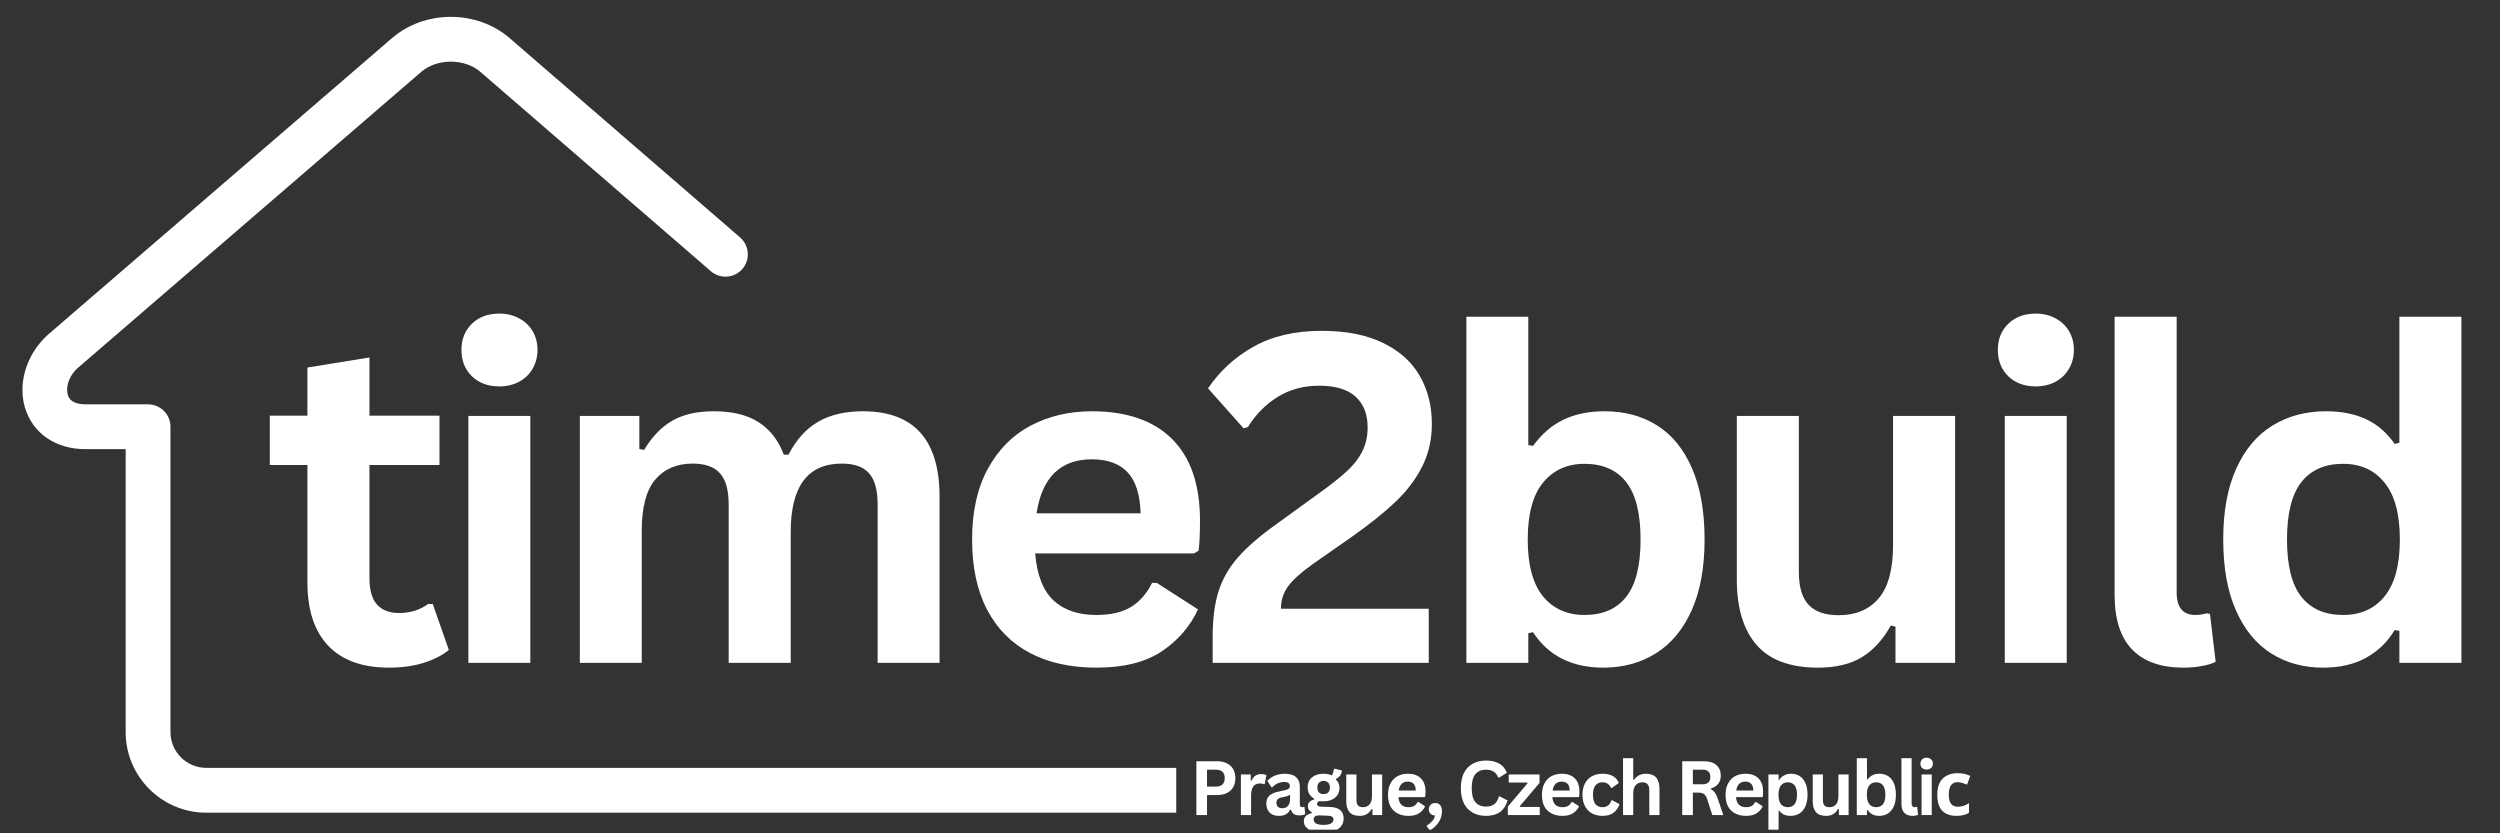
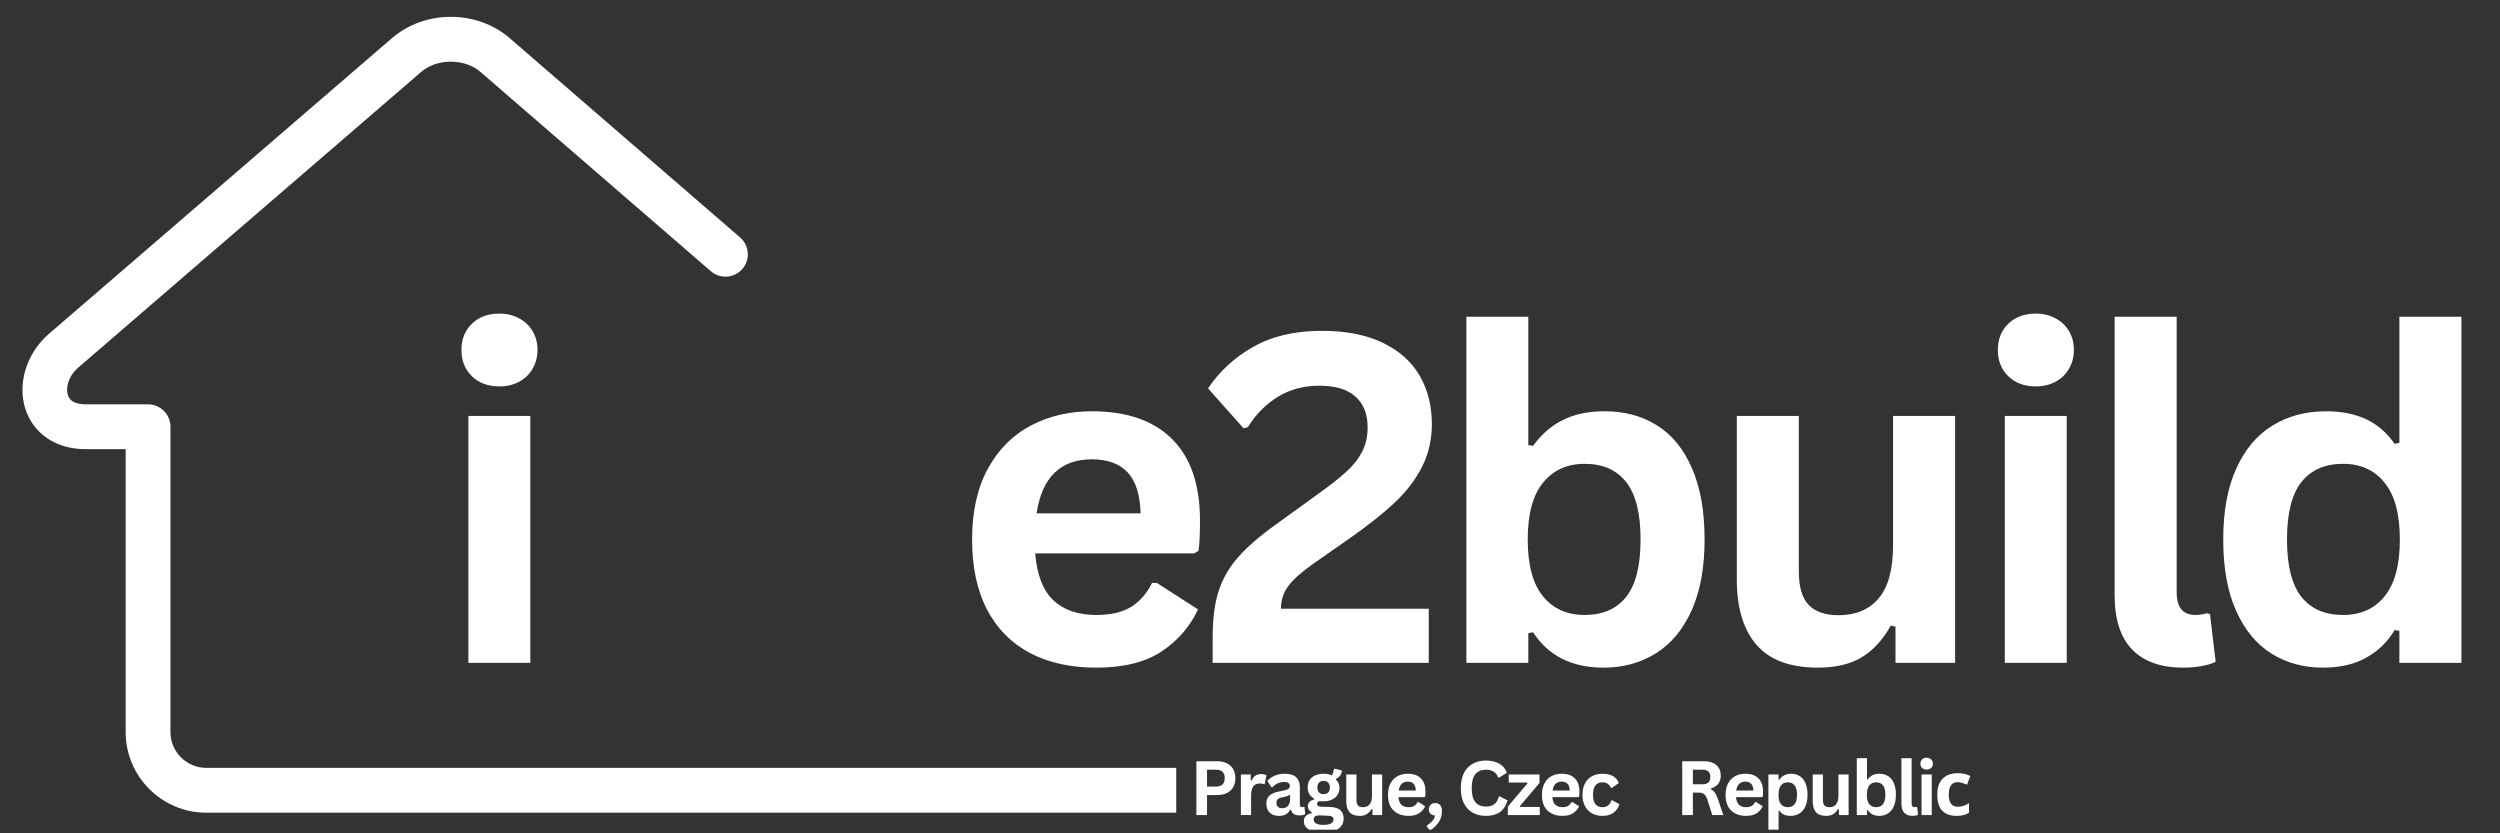
<svg xmlns="http://www.w3.org/2000/svg" width="450" zoomAndPan="magnify" viewBox="0 0 337.5 112.5" height="150" preserveAspectRatio="xMidYMid meet" version="1.0">
  <rect x="0" y="0" width="337.5" height="112.5" fill="#333333" stroke="none" />
  <defs>
    <g />
    <clipPath id="979368a401">
      <path d="M 3 2.273 L 158.793 2.273 L 158.793 109.797 L 3 109.797 Z M 3 2.273 " clip-rule="nonzero" />
    </clipPath>
    <clipPath id="94c5dbb134">
      <path d="M 176 103 L 182 103 L 182 112.004 L 176 112.004 Z M 176 103 " clip-rule="nonzero" />
    </clipPath>
    <clipPath id="e2aba8788d">
      <path d="M 192 108 L 195 108 L 195 112.004 L 192 112.004 Z M 192 108 " clip-rule="nonzero" />
    </clipPath>
    <clipPath id="009f5609a7">
      <path d="M 238 104 L 245 104 L 245 112.004 L 238 112.004 Z M 238 104 " clip-rule="nonzero" />
    </clipPath>
  </defs>
  <g clip-path="url(#979368a401)">
    <path fill="#ffffff" d="M 338.402 103.66 C 340.074 103.66 341.426 105.016 341.426 106.688 C 341.426 108.355 340.074 109.711 338.402 109.711 L 27.828 109.711 C 24.84 109.711 22.121 108.488 20.152 106.52 C 18.188 104.551 16.965 101.836 16.965 98.844 L 16.965 60.637 L 11.574 60.637 C 9.469 60.637 7.738 60.082 6.383 59.168 C 4.887 58.156 3.895 56.727 3.395 55.098 L 3.391 55.102 C 2.93 53.59 2.914 51.926 3.332 50.312 C 3.824 48.387 4.938 46.508 6.621 45.055 L 52.93 5.137 C 55.145 3.23 58.02 2.273 60.863 2.273 C 63.703 2.273 66.578 3.23 68.793 5.137 L 99.914 32.055 C 101.172 33.145 101.309 35.047 100.223 36.309 C 99.133 37.566 97.227 37.703 95.969 36.617 L 64.848 9.699 C 63.785 8.785 62.336 8.324 60.863 8.324 C 59.387 8.324 57.938 8.785 56.871 9.699 L 10.566 49.617 C 9.84 50.246 9.367 51.023 9.168 51.801 C 9.027 52.348 9.023 52.879 9.16 53.328 L 9.156 53.328 L 9.16 53.34 C 9.258 53.664 9.461 53.953 9.762 54.156 C 10.156 54.426 10.754 54.586 11.574 54.586 L 19.988 54.586 C 21.656 54.586 23.012 55.941 23.012 57.613 L 23.012 98.844 C 23.012 100.164 23.555 101.371 24.43 102.246 C 25.305 103.117 26.508 103.66 27.828 103.66 Z M 338.402 103.66 " fill-opacity="1" fill-rule="nonzero" />
  </g>
  <g fill="#ffffff" fill-opacity="1">
    <g transform="translate(35.423, 89.491)">
      <g>
-         <path d="M 23 -7.953 L 25.172 -1.75 C 24.266 -1.008 23.125 -0.426 21.75 0 C 20.383 0.426 18.836 0.641 17.109 0.641 C 13.504 0.641 10.766 -0.344 8.891 -2.312 C 7.016 -4.281 6.078 -7.133 6.078 -10.875 L 6.078 -26.719 L 1 -26.719 L 1 -33.375 L 6.078 -33.375 L 6.078 -39.875 L 14.453 -41.234 L 14.453 -33.375 L 23.906 -33.375 L 23.906 -26.719 L 14.453 -26.719 L 14.453 -11.484 C 14.453 -9.836 14.789 -8.633 15.469 -7.875 C 16.156 -7.113 17.156 -6.734 18.469 -6.734 C 19.957 -6.734 21.258 -7.141 22.375 -7.953 Z M 23 -7.953 " />
-       </g>
+         </g>
    </g>
  </g>
  <g fill="#ffffff" fill-opacity="1">
    <g transform="translate(58.42, 89.491)">
      <g>
        <path d="M 8.984 -37.328 C 7.461 -37.328 6.227 -37.785 5.281 -38.703 C 4.344 -39.617 3.875 -40.805 3.875 -42.266 C 3.875 -43.691 4.344 -44.863 5.281 -45.781 C 6.227 -46.695 7.461 -47.156 8.984 -47.156 C 9.984 -47.156 10.875 -46.941 11.656 -46.516 C 12.445 -46.098 13.055 -45.52 13.484 -44.781 C 13.922 -44.039 14.141 -43.203 14.141 -42.266 C 14.141 -41.316 13.922 -40.469 13.484 -39.719 C 13.055 -38.969 12.445 -38.379 11.656 -37.953 C 10.875 -37.535 9.984 -37.328 8.984 -37.328 Z M 4.812 0 L 4.812 -33.344 L 13.172 -33.344 L 13.172 0 Z M 4.812 0 " />
      </g>
    </g>
  </g>
  <g fill="#ffffff" fill-opacity="1">
    <g transform="translate(73.466, 89.491)">
      <g>
-         <path d="M 4.812 0 L 4.812 -33.344 L 12.844 -33.344 L 12.844 -28.875 L 13.484 -28.75 C 14.566 -30.539 15.836 -31.859 17.297 -32.703 C 18.766 -33.547 20.633 -33.969 22.906 -33.969 C 25.426 -33.969 27.453 -33.469 28.984 -32.469 C 30.516 -31.477 31.633 -30.023 32.344 -28.109 L 32.984 -28.109 C 34.004 -30.109 35.328 -31.582 36.953 -32.531 C 38.578 -33.488 40.598 -33.969 43.016 -33.969 C 49.922 -33.969 53.375 -30.117 53.375 -22.422 L 53.375 0 L 45.016 0 L 45.016 -21.375 C 45.016 -23.32 44.629 -24.727 43.859 -25.594 C 43.098 -26.469 41.867 -26.906 40.172 -26.906 C 35.578 -26.906 33.281 -23.832 33.281 -17.688 L 33.281 0 L 24.906 0 L 24.906 -21.375 C 24.906 -23.32 24.516 -24.727 23.734 -25.594 C 22.961 -26.469 21.734 -26.906 20.047 -26.906 C 17.891 -26.906 16.203 -26.18 14.984 -24.734 C 13.773 -23.297 13.172 -21.004 13.172 -17.859 L 13.172 0 Z M 4.812 0 " />
-       </g>
+         </g>
    </g>
  </g>
  <g fill="#ffffff" fill-opacity="1">
    <g transform="translate(128.233, 89.491)">
      <g>
        <path d="M 32.953 -14.781 L 11.516 -14.781 C 11.754 -11.875 12.578 -9.758 13.984 -8.438 C 15.398 -7.125 17.328 -6.469 19.766 -6.469 C 21.68 -6.469 23.234 -6.82 24.422 -7.531 C 25.609 -8.25 26.566 -9.336 27.297 -10.797 L 27.938 -10.797 L 33.5 -7.219 C 32.406 -4.883 30.758 -2.988 28.562 -1.531 C 26.363 -0.082 23.43 0.641 19.766 0.641 C 16.316 0.641 13.336 -0.016 10.828 -1.328 C 8.328 -2.641 6.395 -4.586 5.031 -7.172 C 3.676 -9.766 3 -12.926 3 -16.656 C 3 -20.445 3.711 -23.641 5.141 -26.234 C 6.566 -28.836 8.5 -30.773 10.938 -32.047 C 13.375 -33.328 16.117 -33.969 19.172 -33.969 C 23.879 -33.969 27.488 -32.719 30 -30.219 C 32.508 -27.727 33.766 -24.062 33.766 -19.219 C 33.766 -17.469 33.703 -16.109 33.578 -15.141 Z M 25.75 -20.188 C 25.676 -22.727 25.086 -24.578 23.984 -25.734 C 22.891 -26.898 21.285 -27.484 19.172 -27.484 C 14.93 -27.484 12.441 -25.051 11.703 -20.188 Z M 25.75 -20.188 " />
      </g>
    </g>
  </g>
  <g fill="#ffffff" fill-opacity="1">
    <g transform="translate(161.568, 89.491)">
      <g>
        <path d="M 2.141 -3.5 C 2.141 -5.938 2.406 -7.992 2.938 -9.672 C 3.477 -11.348 4.352 -12.875 5.562 -14.25 C 6.77 -15.633 8.484 -17.117 10.703 -18.703 L 16.594 -22.969 C 18.207 -24.125 19.461 -25.125 20.359 -25.969 C 21.254 -26.812 21.926 -27.695 22.375 -28.625 C 22.832 -29.551 23.062 -30.609 23.062 -31.797 C 23.062 -33.586 22.516 -34.973 21.422 -35.953 C 20.336 -36.93 18.707 -37.422 16.531 -37.422 C 14.438 -37.422 12.57 -36.922 10.938 -35.922 C 9.312 -34.922 7.961 -33.555 6.891 -31.828 L 6.312 -31.672 L 1.516 -37.062 C 3.086 -39.395 5.133 -41.27 7.656 -42.688 C 10.188 -44.113 13.254 -44.828 16.859 -44.828 C 20.172 -44.828 22.938 -44.281 25.156 -43.188 C 27.383 -42.102 29.035 -40.617 30.109 -38.734 C 31.191 -36.848 31.734 -34.688 31.734 -32.25 C 31.734 -30.156 31.297 -28.238 30.422 -26.5 C 29.547 -24.77 28.332 -23.172 26.781 -21.703 C 25.227 -20.234 23.242 -18.648 20.828 -16.953 L 15.594 -13.297 C 14.02 -12.172 12.922 -11.172 12.297 -10.297 C 11.672 -9.422 11.359 -8.426 11.359 -7.312 L 31.312 -7.312 L 31.312 0 L 2.141 0 Z M 2.141 -3.5 " />
      </g>
    </g>
  </g>
  <g fill="#ffffff" fill-opacity="1">
    <g transform="translate(193.149, 89.491)">
      <g>
        <path d="M 23.312 0.641 C 19.051 0.641 15.883 -0.953 13.812 -4.141 L 13.172 -4.016 L 13.172 0 L 4.812 0 L 4.812 -46.734 L 13.172 -46.734 L 13.172 -29.406 L 13.812 -29.297 C 14.957 -30.879 16.312 -32.051 17.875 -32.812 C 19.438 -33.582 21.305 -33.969 23.484 -33.969 C 26.18 -33.969 28.535 -33.332 30.547 -32.062 C 32.566 -30.801 34.141 -28.875 35.266 -26.281 C 36.398 -23.695 36.969 -20.488 36.969 -16.656 C 36.969 -12.863 36.383 -9.672 35.219 -7.078 C 34.051 -4.492 32.438 -2.562 30.375 -1.281 C 28.32 0 25.969 0.641 23.312 0.641 Z M 20.766 -6.469 C 23.223 -6.469 25.098 -7.285 26.391 -8.922 C 27.68 -10.566 28.328 -13.145 28.328 -16.656 C 28.328 -20.176 27.68 -22.758 26.391 -24.406 C 25.098 -26.051 23.223 -26.875 20.766 -26.875 C 18.41 -26.875 16.539 -26.023 15.156 -24.328 C 13.781 -22.641 13.094 -20.082 13.094 -16.656 C 13.094 -13.227 13.781 -10.672 15.156 -8.984 C 16.539 -7.305 18.41 -6.469 20.766 -6.469 Z M 20.766 -6.469 " />
      </g>
    </g>
  </g>
  <g fill="#ffffff" fill-opacity="1">
    <g transform="translate(230.172, 89.491)">
      <g>
        <path d="M 15.266 0.641 C 11.516 0.641 8.75 -0.379 6.969 -2.422 C 5.188 -4.473 4.297 -7.414 4.297 -11.25 L 4.297 -33.344 L 12.672 -33.344 L 12.672 -12.297 C 12.672 -10.266 13.109 -8.781 13.984 -7.844 C 14.859 -6.906 16.211 -6.438 18.047 -6.438 C 20.359 -6.438 22.16 -7.195 23.453 -8.719 C 24.742 -10.238 25.391 -12.633 25.391 -15.906 L 25.391 -33.344 L 33.766 -33.344 L 33.766 0 L 25.719 0 L 25.719 -4.891 L 25.094 -5.047 C 24.02 -3.129 22.711 -1.703 21.172 -0.766 C 19.629 0.172 17.66 0.641 15.266 0.641 Z M 15.266 0.641 " />
      </g>
    </g>
  </g>
  <g fill="#ffffff" fill-opacity="1">
    <g transform="translate(265.834, 89.491)">
      <g>
        <path d="M 8.984 -37.328 C 7.461 -37.328 6.227 -37.785 5.281 -38.703 C 4.344 -39.617 3.875 -40.805 3.875 -42.266 C 3.875 -43.691 4.344 -44.863 5.281 -45.781 C 6.227 -46.695 7.461 -47.156 8.984 -47.156 C 9.984 -47.156 10.875 -46.941 11.656 -46.516 C 12.445 -46.098 13.055 -45.52 13.484 -44.781 C 13.922 -44.039 14.141 -43.203 14.141 -42.266 C 14.141 -41.316 13.922 -40.469 13.484 -39.719 C 13.055 -38.969 12.445 -38.379 11.656 -37.953 C 10.875 -37.535 9.984 -37.328 8.984 -37.328 Z M 4.812 0 L 4.812 -33.344 L 13.172 -33.344 L 13.172 0 Z M 4.812 0 " />
      </g>
    </g>
  </g>
  <g fill="#ffffff" fill-opacity="1">
    <g transform="translate(280.88, 89.491)">
      <g>
        <path d="M 13.844 0.641 C 10.844 0.641 8.551 -0.172 6.969 -1.797 C 5.383 -3.422 4.594 -5.883 4.594 -9.188 L 4.594 -46.734 L 12.969 -46.734 L 12.969 -9.516 C 12.969 -7.484 13.812 -6.469 15.5 -6.469 C 15.988 -6.469 16.504 -6.547 17.047 -6.703 L 17.469 -6.594 L 18.234 -0.156 C 17.766 0.094 17.145 0.285 16.375 0.422 C 15.613 0.566 14.77 0.641 13.844 0.641 Z M 13.844 0.641 " />
      </g>
    </g>
  </g>
  <g fill="#ffffff" fill-opacity="1">
    <g transform="translate(297.136, 89.491)">
      <g>
        <path d="M 16.469 0.641 C 13.832 0.641 11.5 0 9.469 -1.281 C 7.445 -2.562 5.863 -4.492 4.719 -7.078 C 3.57 -9.672 3 -12.863 3 -16.656 C 3 -20.469 3.586 -23.664 4.766 -26.25 C 5.941 -28.844 7.57 -30.773 9.656 -32.047 C 11.738 -33.328 14.148 -33.969 16.891 -33.969 C 18.973 -33.969 20.773 -33.609 22.297 -32.891 C 23.816 -32.18 25.098 -31.07 26.141 -29.562 L 26.781 -29.719 L 26.781 -46.734 L 35.156 -46.734 L 35.156 0 L 26.781 0 L 26.781 -4.328 L 26.141 -4.438 C 25.211 -2.863 23.941 -1.625 22.328 -0.719 C 20.723 0.188 18.77 0.641 16.469 0.641 Z M 19.188 -6.469 C 21.551 -6.469 23.414 -7.305 24.781 -8.984 C 26.156 -10.672 26.844 -13.227 26.844 -16.656 C 26.844 -20.082 26.156 -22.641 24.781 -24.328 C 23.414 -26.023 21.551 -26.875 19.188 -26.875 C 16.727 -26.875 14.848 -26.051 13.547 -24.406 C 12.254 -22.758 11.609 -20.176 11.609 -16.656 C 11.609 -13.145 12.254 -10.566 13.547 -8.922 C 14.848 -7.285 16.727 -6.469 19.188 -6.469 Z M 19.188 -6.469 " />
      </g>
    </g>
  </g>
  <g fill="#ffffff" fill-opacity="1">
    <g transform="translate(160.573, 110.033)">
      <g>
        <path d="M 3.75 -7.266 C 4.27 -7.266 4.711 -7.164 5.078 -6.969 C 5.453 -6.781 5.734 -6.516 5.922 -6.172 C 6.109 -5.828 6.203 -5.43 6.203 -4.984 C 6.203 -4.523 6.109 -4.125 5.922 -3.781 C 5.734 -3.445 5.453 -3.18 5.078 -2.984 C 4.711 -2.797 4.27 -2.703 3.75 -2.703 L 2.375 -2.703 L 2.375 0 L 0.938 0 L 0.938 -7.266 Z M 3.562 -3.844 C 4.363 -3.844 4.766 -4.223 4.766 -4.984 C 4.766 -5.742 4.363 -6.125 3.562 -6.125 L 2.375 -6.125 L 2.375 -3.844 Z M 3.562 -3.844 " />
      </g>
    </g>
  </g>
  <g fill="#ffffff" fill-opacity="1">
    <g transform="translate(166.724, 110.033)">
      <g>
        <path d="M 0.797 0 L 0.797 -5.484 L 2.125 -5.484 L 2.125 -4.656 L 2.234 -4.641 C 2.359 -4.941 2.531 -5.164 2.75 -5.312 C 2.969 -5.457 3.227 -5.531 3.531 -5.531 C 3.844 -5.531 4.082 -5.477 4.25 -5.375 L 4.016 -4.188 L 3.906 -4.156 C 3.82 -4.195 3.738 -4.223 3.656 -4.234 C 3.57 -4.254 3.469 -4.266 3.344 -4.266 C 2.957 -4.266 2.664 -4.129 2.469 -3.859 C 2.27 -3.586 2.172 -3.156 2.172 -2.562 L 2.172 0 Z M 0.797 0 " />
      </g>
    </g>
  </g>
  <g fill="#ffffff" fill-opacity="1">
    <g transform="translate(170.538, 110.033)">
      <g>
        <path d="M 2.141 0.109 C 1.785 0.109 1.477 0.047 1.219 -0.078 C 0.957 -0.211 0.758 -0.406 0.625 -0.656 C 0.488 -0.906 0.422 -1.207 0.422 -1.562 C 0.422 -1.883 0.488 -2.156 0.625 -2.375 C 0.758 -2.594 0.973 -2.77 1.266 -2.906 C 1.555 -3.051 1.938 -3.164 2.406 -3.25 C 2.738 -3.301 2.988 -3.359 3.156 -3.422 C 3.332 -3.484 3.445 -3.551 3.5 -3.625 C 3.562 -3.707 3.594 -3.812 3.594 -3.938 C 3.594 -4.113 3.531 -4.242 3.406 -4.328 C 3.289 -4.422 3.086 -4.469 2.797 -4.469 C 2.492 -4.469 2.203 -4.398 1.922 -4.266 C 1.648 -4.129 1.414 -3.953 1.219 -3.734 L 1.125 -3.734 L 0.547 -4.609 C 0.816 -4.91 1.148 -5.145 1.547 -5.312 C 1.953 -5.488 2.395 -5.578 2.875 -5.578 C 3.594 -5.578 4.113 -5.422 4.438 -5.109 C 4.77 -4.805 4.938 -4.375 4.938 -3.812 L 4.938 -1.438 C 4.938 -1.188 5.039 -1.062 5.25 -1.062 C 5.332 -1.062 5.414 -1.078 5.5 -1.109 L 5.562 -1.094 L 5.672 -0.125 C 5.586 -0.07 5.477 -0.031 5.344 0 C 5.207 0.031 5.062 0.047 4.906 0.047 C 4.57 0.047 4.312 -0.016 4.125 -0.141 C 3.945 -0.273 3.816 -0.473 3.734 -0.734 L 3.641 -0.75 C 3.367 -0.176 2.867 0.109 2.141 0.109 Z M 2.578 -0.922 C 2.891 -0.922 3.141 -1.023 3.328 -1.234 C 3.523 -1.453 3.625 -1.754 3.625 -2.141 L 3.625 -2.688 L 3.531 -2.719 C 3.445 -2.645 3.336 -2.586 3.203 -2.547 C 3.066 -2.504 2.875 -2.457 2.625 -2.406 C 2.32 -2.363 2.102 -2.281 1.969 -2.156 C 1.844 -2.039 1.781 -1.867 1.781 -1.641 C 1.781 -1.41 1.848 -1.234 1.984 -1.109 C 2.129 -0.984 2.328 -0.922 2.578 -0.922 Z M 2.578 -0.922 " />
      </g>
    </g>
  </g>
  <g clip-path="url(#94c5dbb134)">
    <g fill="#ffffff" fill-opacity="1">
      <g transform="translate(175.831, 110.033)">
        <g>
          <path d="M 2.844 2.328 C 1.938 2.328 1.266 2.191 0.828 1.922 C 0.398 1.66 0.188 1.289 0.188 0.812 C 0.188 0.531 0.281 0.297 0.469 0.109 C 0.656 -0.066 0.922 -0.191 1.266 -0.266 L 1.266 -0.359 C 1.078 -0.473 0.941 -0.598 0.859 -0.734 C 0.773 -0.867 0.734 -1.031 0.734 -1.219 C 0.734 -1.656 1.02 -1.953 1.594 -2.109 L 1.594 -2.203 C 1.301 -2.379 1.078 -2.594 0.922 -2.844 C 0.773 -3.094 0.703 -3.395 0.703 -3.75 C 0.703 -4.113 0.785 -4.43 0.953 -4.703 C 1.129 -4.984 1.379 -5.195 1.703 -5.344 C 2.023 -5.5 2.41 -5.578 2.859 -5.578 C 3.316 -5.578 3.68 -5.5 3.953 -5.344 C 4.117 -5.594 4.211 -5.875 4.234 -6.188 L 4.344 -6.266 L 5.328 -6.016 C 5.305 -5.754 5.234 -5.535 5.109 -5.359 C 4.984 -5.18 4.789 -5.02 4.531 -4.875 L 4.531 -4.766 C 4.844 -4.492 5 -4.117 5 -3.641 C 5 -3.297 4.91 -2.988 4.734 -2.719 C 4.566 -2.457 4.32 -2.25 4 -2.094 C 3.676 -1.938 3.297 -1.859 2.859 -1.859 L 2.641 -1.859 C 2.516 -1.867 2.426 -1.875 2.375 -1.875 C 2.25 -1.875 2.148 -1.836 2.078 -1.766 C 2.004 -1.703 1.969 -1.617 1.969 -1.516 C 1.969 -1.398 2.016 -1.305 2.109 -1.234 C 2.203 -1.172 2.336 -1.133 2.516 -1.125 L 3.734 -1.094 C 4.953 -1.051 5.562 -0.523 5.562 0.484 C 5.562 0.836 5.469 1.148 5.281 1.422 C 5.102 1.703 4.812 1.922 4.406 2.078 C 4 2.242 3.477 2.328 2.844 2.328 Z M 2.859 -2.828 C 3.117 -2.828 3.32 -2.898 3.469 -3.047 C 3.625 -3.203 3.703 -3.426 3.703 -3.719 C 3.703 -4.008 3.625 -4.227 3.469 -4.375 C 3.32 -4.531 3.117 -4.609 2.859 -4.609 C 2.586 -4.609 2.379 -4.531 2.234 -4.375 C 2.086 -4.227 2.016 -4.008 2.016 -3.719 C 2.016 -3.426 2.086 -3.203 2.234 -3.047 C 2.379 -2.898 2.586 -2.828 2.859 -2.828 Z M 2.844 1.328 C 3.312 1.328 3.648 1.258 3.859 1.125 C 4.078 0.988 4.188 0.816 4.188 0.609 C 4.188 0.441 4.129 0.316 4.016 0.234 C 3.91 0.148 3.738 0.102 3.5 0.094 L 2.422 0.047 C 2.379 0.047 2.344 0.047 2.312 0.047 C 2.281 0.047 2.25 0.047 2.219 0.047 C 1.988 0.047 1.812 0.094 1.688 0.188 C 1.57 0.289 1.516 0.426 1.516 0.594 C 1.516 0.832 1.625 1.016 1.844 1.141 C 2.07 1.266 2.406 1.328 2.844 1.328 Z M 2.844 1.328 " />
        </g>
      </g>
    </g>
  </g>
  <g fill="#ffffff" fill-opacity="1">
    <g transform="translate(181.044, 110.033)">
      <g>
        <path d="M 2.516 0.109 C 1.891 0.109 1.43 -0.055 1.141 -0.391 C 0.848 -0.734 0.703 -1.219 0.703 -1.844 L 0.703 -5.484 L 2.078 -5.484 L 2.078 -2.016 C 2.078 -1.68 2.148 -1.438 2.297 -1.281 C 2.441 -1.133 2.664 -1.062 2.969 -1.062 C 3.344 -1.062 3.633 -1.188 3.844 -1.438 C 4.062 -1.688 4.172 -2.078 4.172 -2.609 L 4.172 -5.484 L 5.547 -5.484 L 5.547 0 L 4.234 0 L 4.234 -0.797 L 4.125 -0.828 C 3.945 -0.516 3.727 -0.281 3.469 -0.125 C 3.219 0.031 2.898 0.109 2.516 0.109 Z M 2.516 0.109 " />
      </g>
    </g>
  </g>
  <g fill="#ffffff" fill-opacity="1">
    <g transform="translate(186.897, 110.033)">
      <g>
        <path d="M 5.406 -2.422 L 1.891 -2.422 C 1.93 -1.953 2.066 -1.609 2.297 -1.391 C 2.523 -1.172 2.844 -1.062 3.25 -1.062 C 3.562 -1.062 3.816 -1.117 4.016 -1.234 C 4.211 -1.359 4.367 -1.535 4.484 -1.766 L 4.594 -1.766 L 5.5 -1.188 C 5.32 -0.801 5.051 -0.488 4.688 -0.25 C 4.332 -0.008 3.852 0.109 3.25 0.109 C 2.688 0.109 2.195 0 1.781 -0.219 C 1.363 -0.438 1.039 -0.754 0.812 -1.172 C 0.594 -1.598 0.484 -2.117 0.484 -2.734 C 0.484 -3.359 0.602 -3.883 0.844 -4.312 C 1.082 -4.738 1.398 -5.055 1.797 -5.266 C 2.203 -5.473 2.656 -5.578 3.156 -5.578 C 3.926 -5.578 4.516 -5.367 4.922 -4.953 C 5.336 -4.547 5.547 -3.945 5.547 -3.156 C 5.547 -2.875 5.535 -2.648 5.516 -2.484 Z M 4.234 -3.312 C 4.223 -3.727 4.125 -4.031 3.938 -4.219 C 3.758 -4.414 3.5 -4.516 3.156 -4.516 C 2.457 -4.516 2.047 -4.113 1.922 -3.312 Z M 4.234 -3.312 " />
      </g>
    </g>
  </g>
  <g clip-path="url(#e2aba8788d)">
    <g fill="#ffffff" fill-opacity="1">
      <g transform="translate(192.368, 110.033)">
        <g>
          <path d="M 0.203 1.453 C 0.492 1.273 0.754 1.062 0.984 0.812 C 1.211 0.562 1.332 0.305 1.344 0.047 C 1.094 0.047 0.891 -0.031 0.734 -0.188 C 0.586 -0.344 0.516 -0.547 0.516 -0.797 C 0.516 -0.941 0.551 -1.078 0.625 -1.203 C 0.695 -1.336 0.797 -1.441 0.922 -1.516 C 1.055 -1.586 1.211 -1.625 1.391 -1.625 C 1.672 -1.625 1.891 -1.531 2.047 -1.344 C 2.211 -1.164 2.297 -0.906 2.297 -0.562 C 2.297 0.031 2.145 0.547 1.844 0.984 C 1.551 1.422 1.156 1.789 0.656 2.094 Z M 0.203 1.453 " />
        </g>
      </g>
    </g>
  </g>
  <g fill="#ffffff" fill-opacity="1">
    <g transform="translate(194.713, 110.033)">
      <g />
    </g>
  </g>
  <g fill="#ffffff" fill-opacity="1">
    <g transform="translate(196.635, 110.033)">
      <g>
        <path d="M 3.969 0.109 C 3.301 0.109 2.711 -0.031 2.203 -0.312 C 1.691 -0.594 1.289 -1.008 1 -1.562 C 0.719 -2.125 0.578 -2.812 0.578 -3.625 C 0.578 -4.445 0.719 -5.133 1 -5.688 C 1.289 -6.25 1.691 -6.664 2.203 -6.938 C 2.711 -7.219 3.301 -7.359 3.969 -7.359 C 4.664 -7.359 5.258 -7.223 5.75 -6.953 C 6.238 -6.68 6.586 -6.266 6.797 -5.703 L 5.75 -5.062 L 5.625 -5.078 C 5.469 -5.453 5.254 -5.719 4.984 -5.875 C 4.723 -6.039 4.383 -6.125 3.969 -6.125 C 3.363 -6.125 2.891 -5.926 2.547 -5.531 C 2.211 -5.133 2.047 -4.5 2.047 -3.625 C 2.047 -2.758 2.211 -2.129 2.547 -1.734 C 2.891 -1.336 3.363 -1.141 3.969 -1.141 C 4.914 -1.141 5.492 -1.598 5.703 -2.516 L 5.828 -2.516 L 6.891 -1.969 C 6.68 -1.27 6.336 -0.75 5.859 -0.406 C 5.379 -0.062 4.75 0.109 3.969 0.109 Z M 3.969 0.109 " />
      </g>
    </g>
  </g>
  <g fill="#ffffff" fill-opacity="1">
    <g transform="translate(203.273, 110.033)">
      <g>
        <path d="M 4.594 0 L 0.281 0 L 0.281 -1.141 L 2.938 -4.281 L 2.906 -4.391 L 0.406 -4.391 L 0.406 -5.484 L 4.562 -5.484 L 4.562 -4.344 L 1.906 -1.203 L 1.938 -1.094 L 4.594 -1.094 Z M 4.594 0 " />
      </g>
    </g>
  </g>
  <g fill="#ffffff" fill-opacity="1">
    <g transform="translate(207.677, 110.033)">
      <g>
        <path d="M 5.406 -2.422 L 1.891 -2.422 C 1.93 -1.953 2.066 -1.609 2.297 -1.391 C 2.523 -1.172 2.844 -1.062 3.25 -1.062 C 3.562 -1.062 3.816 -1.117 4.016 -1.234 C 4.211 -1.359 4.367 -1.535 4.484 -1.766 L 4.594 -1.766 L 5.5 -1.188 C 5.32 -0.801 5.051 -0.488 4.688 -0.25 C 4.332 -0.008 3.852 0.109 3.25 0.109 C 2.688 0.109 2.195 0 1.781 -0.219 C 1.363 -0.438 1.039 -0.754 0.812 -1.172 C 0.594 -1.598 0.484 -2.117 0.484 -2.734 C 0.484 -3.359 0.602 -3.883 0.844 -4.312 C 1.082 -4.738 1.398 -5.055 1.797 -5.266 C 2.203 -5.473 2.656 -5.578 3.156 -5.578 C 3.926 -5.578 4.516 -5.367 4.922 -4.953 C 5.336 -4.547 5.547 -3.945 5.547 -3.156 C 5.547 -2.875 5.535 -2.648 5.516 -2.484 Z M 4.234 -3.312 C 4.223 -3.727 4.125 -4.031 3.938 -4.219 C 3.758 -4.414 3.5 -4.516 3.156 -4.516 C 2.457 -4.516 2.047 -4.113 1.922 -3.312 Z M 4.234 -3.312 " />
      </g>
    </g>
  </g>
  <g fill="#ffffff" fill-opacity="1">
    <g transform="translate(213.148, 110.033)">
      <g>
        <path d="M 3.188 0.109 C 2.664 0.109 2.195 0 1.781 -0.219 C 1.375 -0.445 1.055 -0.773 0.828 -1.203 C 0.598 -1.629 0.484 -2.141 0.484 -2.734 C 0.484 -3.336 0.598 -3.852 0.828 -4.281 C 1.055 -4.707 1.375 -5.031 1.781 -5.25 C 2.188 -5.469 2.648 -5.578 3.172 -5.578 C 4.328 -5.578 5.066 -5.16 5.391 -4.328 L 4.438 -3.656 L 4.344 -3.656 C 4.227 -3.906 4.078 -4.094 3.891 -4.219 C 3.711 -4.352 3.473 -4.422 3.172 -4.422 C 2.773 -4.422 2.461 -4.281 2.234 -4 C 2.016 -3.727 1.906 -3.305 1.906 -2.734 C 1.906 -2.172 2.016 -1.75 2.234 -1.469 C 2.461 -1.195 2.781 -1.062 3.188 -1.062 C 3.488 -1.062 3.742 -1.141 3.953 -1.297 C 4.16 -1.461 4.305 -1.695 4.391 -2 L 4.5 -2 L 5.484 -1.469 C 5.336 -1.008 5.078 -0.629 4.703 -0.328 C 4.328 -0.035 3.82 0.109 3.188 0.109 Z M 3.188 0.109 " />
      </g>
    </g>
  </g>
  <g fill="#ffffff" fill-opacity="1">
    <g transform="translate(218.312, 110.033)">
      <g>
-         <path d="M 0.797 0 L 0.797 -7.672 L 2.172 -7.672 L 2.172 -4.766 L 2.266 -4.75 C 2.453 -5.008 2.676 -5.211 2.938 -5.359 C 3.207 -5.504 3.531 -5.578 3.906 -5.578 C 5.113 -5.578 5.719 -4.895 5.719 -3.531 L 5.719 0 L 4.344 0 L 4.344 -3.359 C 4.344 -3.723 4.266 -3.988 4.109 -4.156 C 3.961 -4.332 3.734 -4.422 3.422 -4.422 C 3.035 -4.422 2.727 -4.289 2.5 -4.031 C 2.281 -3.781 2.172 -3.383 2.172 -2.844 L 2.172 0 Z M 0.797 0 " />
-       </g>
+         </g>
    </g>
  </g>
  <g fill="#ffffff" fill-opacity="1">
    <g transform="translate(224.244, 110.033)">
      <g />
    </g>
  </g>
  <g fill="#ffffff" fill-opacity="1">
    <g transform="translate(226.163, 110.033)">
      <g>
        <path d="M 0.938 0 L 0.938 -7.266 L 3.859 -7.266 C 4.609 -7.266 5.176 -7.086 5.562 -6.734 C 5.945 -6.391 6.141 -5.914 6.141 -5.312 C 6.141 -4.875 6.023 -4.508 5.797 -4.219 C 5.578 -3.938 5.242 -3.723 4.797 -3.578 L 4.797 -3.484 C 5.023 -3.379 5.207 -3.227 5.344 -3.031 C 5.488 -2.832 5.625 -2.547 5.75 -2.172 L 6.484 0 L 5 0 L 4.297 -2.172 C 4.223 -2.391 4.141 -2.555 4.047 -2.672 C 3.953 -2.797 3.832 -2.883 3.688 -2.938 C 3.551 -3 3.375 -3.031 3.156 -3.031 L 2.375 -3.031 L 2.375 0 Z M 3.688 -4.156 C 4.383 -4.156 4.734 -4.484 4.734 -5.141 C 4.734 -5.797 4.383 -6.125 3.688 -6.125 L 2.375 -6.125 L 2.375 -4.156 Z M 3.688 -4.156 " />
      </g>
    </g>
  </g>
  <g fill="#ffffff" fill-opacity="1">
    <g transform="translate(232.468, 110.033)">
      <g>
        <path d="M 5.406 -2.422 L 1.891 -2.422 C 1.93 -1.953 2.066 -1.609 2.297 -1.391 C 2.523 -1.172 2.844 -1.062 3.25 -1.062 C 3.562 -1.062 3.816 -1.117 4.016 -1.234 C 4.211 -1.359 4.367 -1.535 4.484 -1.766 L 4.594 -1.766 L 5.5 -1.188 C 5.32 -0.801 5.051 -0.488 4.688 -0.25 C 4.332 -0.008 3.852 0.109 3.25 0.109 C 2.688 0.109 2.195 0 1.781 -0.219 C 1.363 -0.438 1.039 -0.754 0.812 -1.172 C 0.594 -1.598 0.484 -2.117 0.484 -2.734 C 0.484 -3.359 0.602 -3.883 0.844 -4.312 C 1.082 -4.738 1.398 -5.055 1.797 -5.266 C 2.203 -5.473 2.656 -5.578 3.156 -5.578 C 3.926 -5.578 4.516 -5.367 4.922 -4.953 C 5.336 -4.547 5.547 -3.945 5.547 -3.156 C 5.547 -2.875 5.535 -2.648 5.516 -2.484 Z M 4.234 -3.312 C 4.223 -3.727 4.125 -4.031 3.938 -4.219 C 3.758 -4.414 3.5 -4.516 3.156 -4.516 C 2.457 -4.516 2.047 -4.113 1.922 -3.312 Z M 4.234 -3.312 " />
      </g>
    </g>
  </g>
  <g clip-path="url(#009f5609a7)">
    <g fill="#ffffff" fill-opacity="1">
      <g transform="translate(237.939, 110.033)">
        <g>
          <path d="M 0.797 2.219 L 0.797 -5.484 L 2.172 -5.484 L 2.172 -4.766 L 2.266 -4.75 C 2.43 -5.02 2.648 -5.223 2.922 -5.359 C 3.191 -5.504 3.508 -5.578 3.875 -5.578 C 4.312 -5.578 4.691 -5.473 5.016 -5.266 C 5.348 -5.055 5.609 -4.738 5.797 -4.312 C 5.984 -3.895 6.078 -3.367 6.078 -2.734 C 6.078 -2.109 5.977 -1.582 5.781 -1.156 C 5.594 -0.738 5.32 -0.422 4.969 -0.203 C 4.625 0.004 4.227 0.109 3.781 0.109 C 3.438 0.109 3.141 0.051 2.891 -0.062 C 2.648 -0.176 2.441 -0.352 2.266 -0.594 L 2.172 -0.578 L 2.172 2.219 Z M 3.406 -1.062 C 3.812 -1.062 4.117 -1.195 4.328 -1.469 C 4.547 -1.738 4.656 -2.16 4.656 -2.734 C 4.656 -3.316 4.547 -3.742 4.328 -4.016 C 4.117 -4.285 3.812 -4.422 3.406 -4.422 C 3.02 -4.422 2.711 -4.281 2.484 -4 C 2.266 -3.719 2.156 -3.297 2.156 -2.734 C 2.156 -2.172 2.266 -1.75 2.484 -1.469 C 2.711 -1.195 3.02 -1.062 3.406 -1.062 Z M 3.406 -1.062 " />
        </g>
      </g>
    </g>
  </g>
  <g fill="#ffffff" fill-opacity="1">
    <g transform="translate(244.016, 110.033)">
      <g>
        <path d="M 2.516 0.109 C 1.891 0.109 1.43 -0.055 1.141 -0.391 C 0.848 -0.734 0.703 -1.219 0.703 -1.844 L 0.703 -5.484 L 2.078 -5.484 L 2.078 -2.016 C 2.078 -1.68 2.148 -1.438 2.297 -1.281 C 2.441 -1.133 2.664 -1.062 2.969 -1.062 C 3.344 -1.062 3.633 -1.188 3.844 -1.438 C 4.062 -1.688 4.172 -2.078 4.172 -2.609 L 4.172 -5.484 L 5.547 -5.484 L 5.547 0 L 4.234 0 L 4.234 -0.797 L 4.125 -0.828 C 3.945 -0.516 3.727 -0.281 3.469 -0.125 C 3.219 0.031 2.898 0.109 2.516 0.109 Z M 2.516 0.109 " />
      </g>
    </g>
  </g>
  <g fill="#ffffff" fill-opacity="1">
    <g transform="translate(249.869, 110.033)">
      <g>
        <path d="M 3.828 0.109 C 3.129 0.109 2.609 -0.156 2.266 -0.688 L 2.172 -0.656 L 2.172 0 L 0.797 0 L 0.797 -7.672 L 2.172 -7.672 L 2.172 -4.828 L 2.266 -4.812 C 2.453 -5.07 2.676 -5.266 2.938 -5.391 C 3.195 -5.516 3.504 -5.578 3.859 -5.578 C 4.305 -5.578 4.691 -5.473 5.016 -5.266 C 5.348 -5.055 5.609 -4.738 5.797 -4.312 C 5.984 -3.895 6.078 -3.367 6.078 -2.734 C 6.078 -2.109 5.977 -1.582 5.781 -1.156 C 5.594 -0.738 5.328 -0.422 4.984 -0.203 C 4.648 0.004 4.266 0.109 3.828 0.109 Z M 3.406 -1.062 C 3.812 -1.062 4.117 -1.195 4.328 -1.469 C 4.547 -1.738 4.656 -2.16 4.656 -2.734 C 4.656 -3.316 4.547 -3.742 4.328 -4.016 C 4.117 -4.285 3.812 -4.422 3.406 -4.422 C 3.02 -4.422 2.711 -4.281 2.484 -4 C 2.266 -3.719 2.156 -3.297 2.156 -2.734 C 2.156 -2.172 2.266 -1.75 2.484 -1.469 C 2.711 -1.195 3.02 -1.062 3.406 -1.062 Z M 3.406 -1.062 " />
      </g>
    </g>
  </g>
  <g fill="#ffffff" fill-opacity="1">
    <g transform="translate(255.945, 110.033)">
      <g>
        <path d="M 2.281 0.109 C 1.781 0.109 1.398 -0.023 1.141 -0.297 C 0.879 -0.566 0.75 -0.973 0.75 -1.516 L 0.75 -7.672 L 2.125 -7.672 L 2.125 -1.562 C 2.125 -1.227 2.266 -1.062 2.547 -1.062 C 2.629 -1.062 2.711 -1.078 2.797 -1.109 L 2.875 -1.078 L 3 -0.031 C 2.914 0.008 2.812 0.039 2.688 0.062 C 2.562 0.094 2.426 0.109 2.281 0.109 Z M 2.281 0.109 " />
      </g>
    </g>
  </g>
  <g fill="#ffffff" fill-opacity="1">
    <g transform="translate(258.613, 110.033)">
      <g>
        <path d="M 1.469 -6.141 C 1.227 -6.141 1.031 -6.211 0.875 -6.359 C 0.719 -6.504 0.641 -6.695 0.641 -6.938 C 0.641 -7.176 0.719 -7.367 0.875 -7.516 C 1.031 -7.672 1.227 -7.75 1.469 -7.75 C 1.633 -7.75 1.781 -7.711 1.906 -7.641 C 2.039 -7.578 2.145 -7.484 2.219 -7.359 C 2.289 -7.234 2.328 -7.094 2.328 -6.938 C 2.328 -6.781 2.289 -6.641 2.219 -6.516 C 2.145 -6.398 2.039 -6.305 1.906 -6.234 C 1.781 -6.172 1.633 -6.141 1.469 -6.141 Z M 0.797 0 L 0.797 -5.484 L 2.172 -5.484 L 2.172 0 Z M 0.797 0 " />
      </g>
    </g>
  </g>
  <g fill="#ffffff" fill-opacity="1">
    <g transform="translate(261.083, 110.033)">
      <g>
        <path d="M 3.047 0.109 C 2.223 0.109 1.582 -0.117 1.125 -0.578 C 0.676 -1.035 0.453 -1.758 0.453 -2.75 C 0.453 -3.426 0.566 -3.977 0.797 -4.406 C 1.035 -4.832 1.359 -5.145 1.766 -5.344 C 2.172 -5.551 2.645 -5.656 3.188 -5.656 C 3.562 -5.656 3.891 -5.617 4.172 -5.547 C 4.453 -5.473 4.695 -5.383 4.906 -5.281 L 4.469 -4.109 C 4.227 -4.203 4.004 -4.281 3.797 -4.344 C 3.586 -4.406 3.383 -4.438 3.188 -4.438 C 2.395 -4.438 2 -3.875 2 -2.75 C 2 -2.195 2.102 -1.785 2.312 -1.516 C 2.52 -1.254 2.812 -1.125 3.188 -1.125 C 3.5 -1.125 3.773 -1.164 4.016 -1.25 C 4.266 -1.344 4.504 -1.461 4.734 -1.609 L 4.734 -0.312 C 4.504 -0.164 4.258 -0.062 4 0 C 3.75 0.07 3.43 0.109 3.047 0.109 Z M 3.047 0.109 " />
      </g>
    </g>
  </g>
</svg>